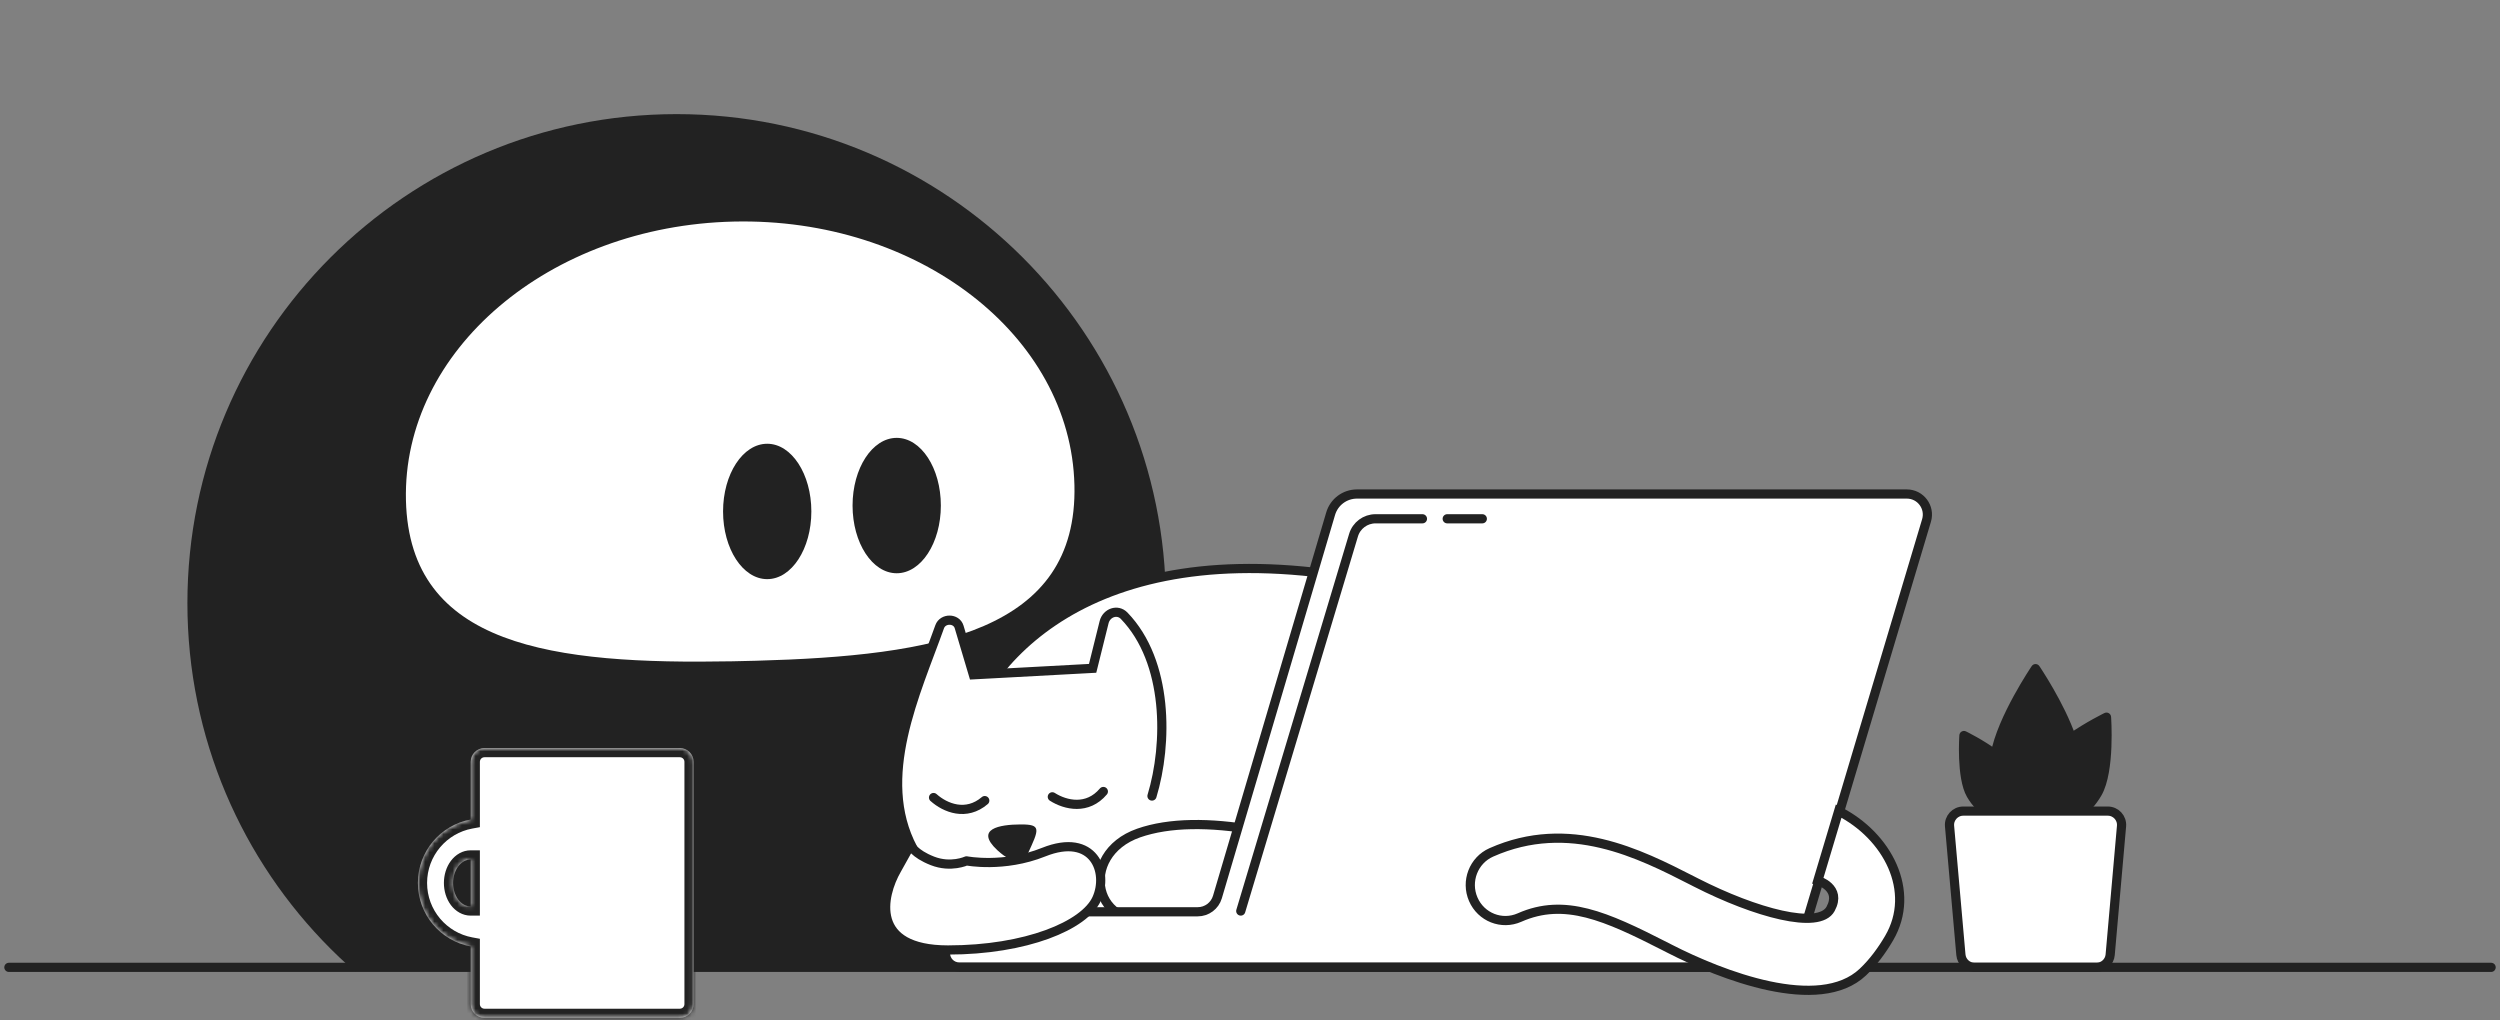
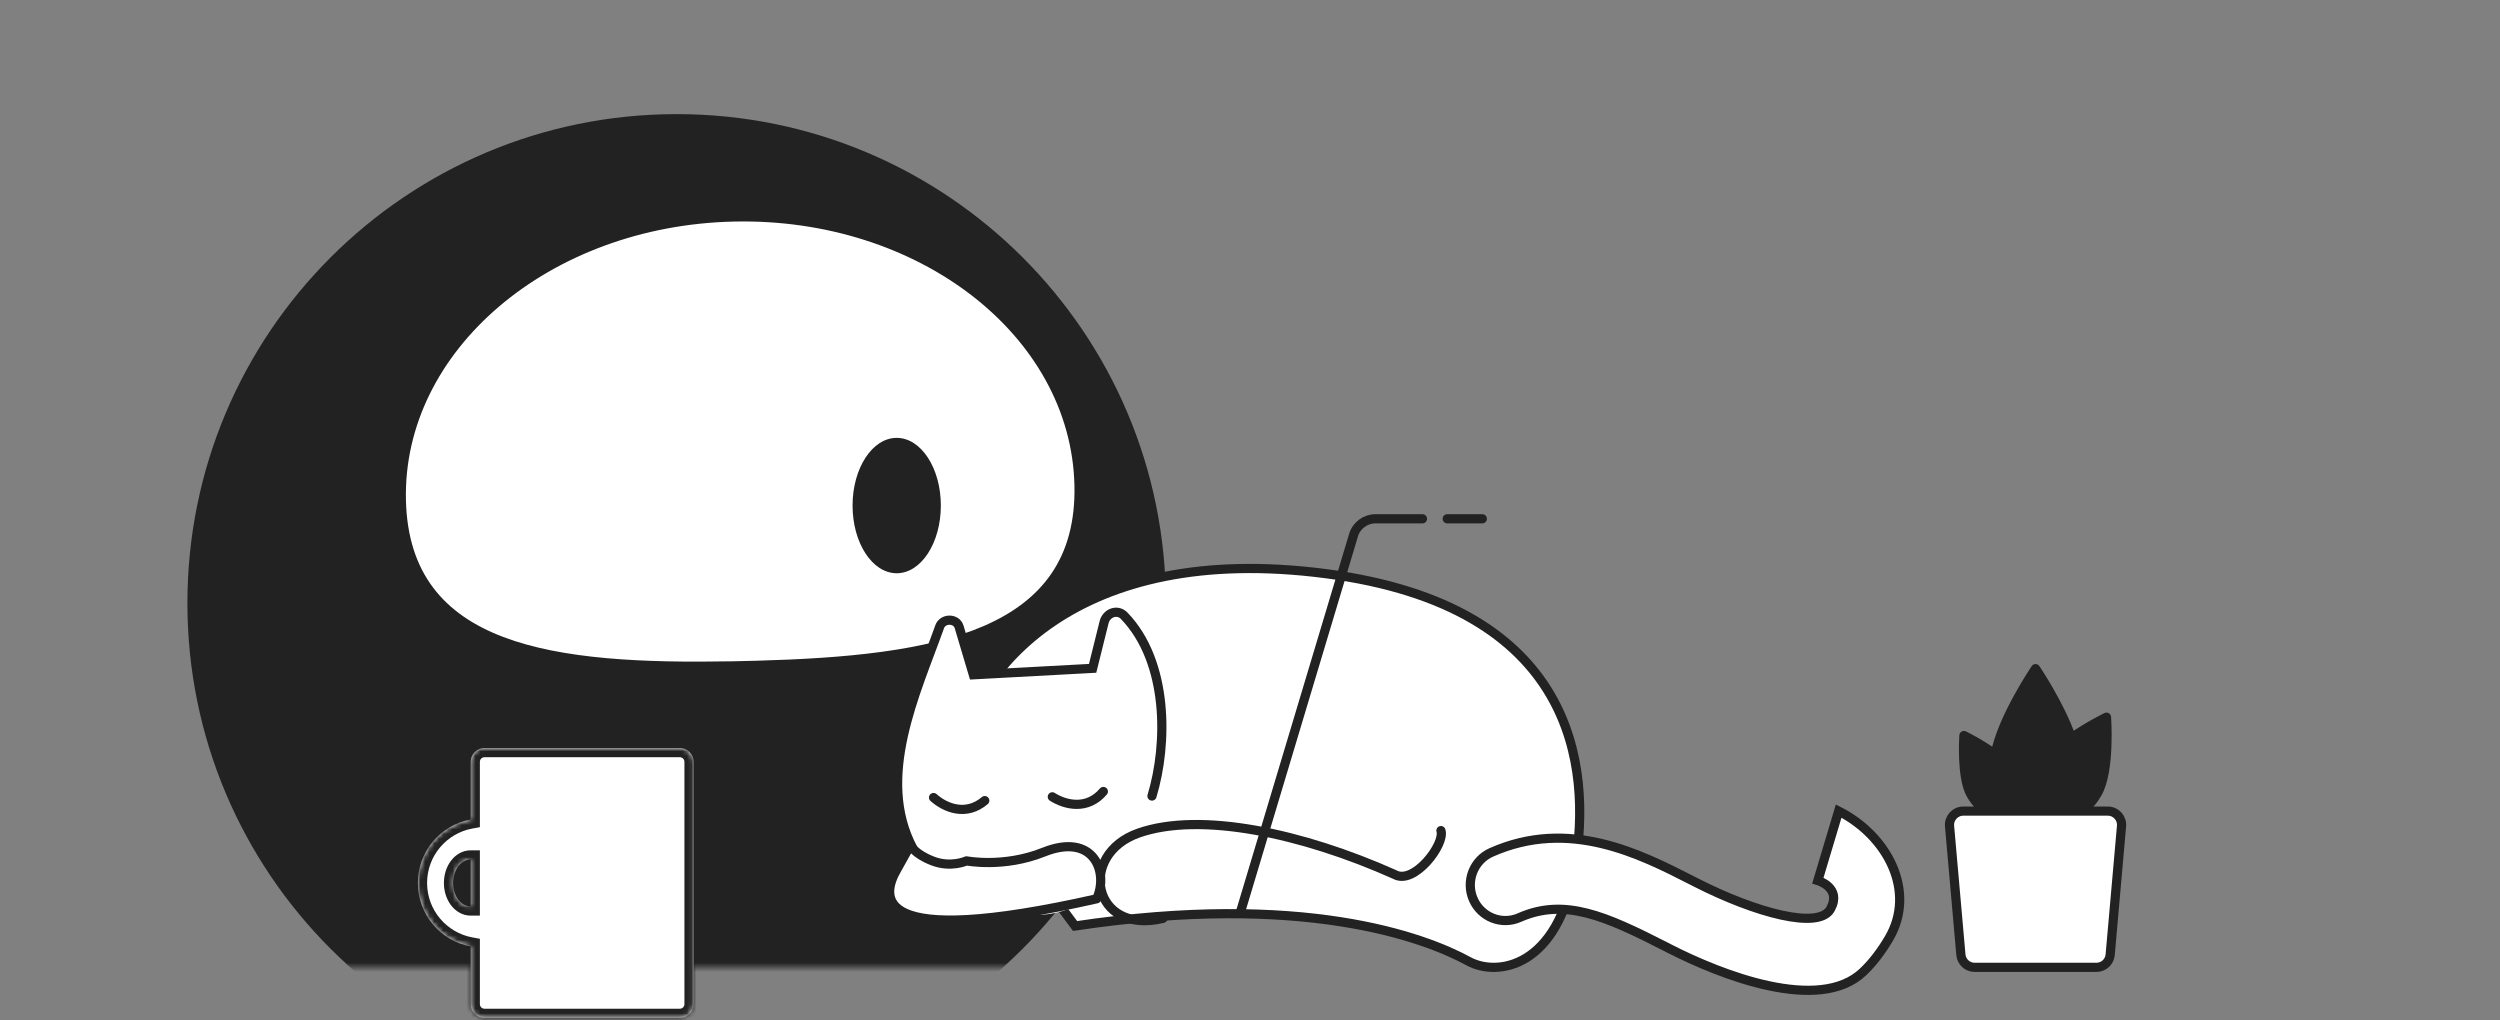
<svg xmlns="http://www.w3.org/2000/svg" width="544" height="222" viewBox="0 0 544 222" fill="none">
  <rect x="0" y="0" width="544" height="222" fill="#808080" stroke="none" />
  <path fill-rule="evenodd" clip-rule="evenodd" d="M442.933 180.496C444.532 180.496 446.033 179.848 447.334 178.711C450.329 179.054 454.059 176.65 456.401 172.593C459.22 167.712 458.374 156.054 458.374 156.054C458.374 156.054 454.44 157.96 450.739 160.557C448.292 153.396 442.933 145.496 442.933 145.496C442.933 145.496 435.548 156.383 434.158 164.18C431.064 161.846 427.354 160.049 427.354 160.049C427.354 160.049 426.696 169.118 428.888 172.915C431.056 176.671 434.754 178.606 437.197 177.285C438.754 179.291 440.753 180.496 442.933 180.496Z" fill="#222222" />
  <path d="M447.334 178.711L447.448 177.718C447.168 177.686 446.888 177.773 446.676 177.958L447.334 178.711ZM456.401 172.593L455.535 172.093L456.401 172.593ZM458.374 156.054L459.371 155.982C459.347 155.651 459.161 155.354 458.874 155.188C458.587 155.022 458.236 155.009 457.938 155.154L458.374 156.054ZM450.739 160.557L449.793 160.88C449.895 161.178 450.131 161.41 450.43 161.508C450.729 161.605 451.056 161.556 451.314 161.375L450.739 160.557ZM442.933 145.496L443.761 144.935C443.575 144.661 443.265 144.496 442.933 144.496C442.602 144.496 442.292 144.661 442.106 144.935L442.933 145.496ZM434.158 164.18L433.555 164.979C433.833 165.188 434.199 165.238 434.523 165.111C434.846 164.984 435.081 164.698 435.142 164.356L434.158 164.18ZM427.354 160.049L427.79 159.149C427.491 159.004 427.141 159.017 426.854 159.183C426.566 159.348 426.38 159.646 426.356 159.976L427.354 160.049ZM428.888 172.915L429.754 172.415L428.888 172.915ZM437.197 177.285L437.987 176.672C437.687 176.285 437.152 176.173 436.721 176.405L437.197 177.285ZM446.676 177.958C445.521 178.967 444.246 179.496 442.933 179.496V181.496C444.817 181.496 446.544 180.729 447.992 179.464L446.676 177.958ZM455.535 172.093C454.434 174.001 453.018 175.498 451.558 176.47C450.088 177.449 448.641 177.855 447.448 177.718L447.22 179.705C449.021 179.911 450.937 179.286 452.667 178.135C454.406 176.976 456.027 175.242 457.267 173.093L455.535 172.093ZM458.374 156.054C457.376 156.126 457.376 156.126 457.376 156.126C457.376 156.126 457.376 156.126 457.376 156.126C457.376 156.126 457.377 156.127 457.377 156.127C457.377 156.128 457.377 156.13 457.377 156.133C457.377 156.138 457.378 156.145 457.379 156.156C457.38 156.176 457.382 156.208 457.385 156.25C457.39 156.333 457.398 156.457 457.406 156.618C457.423 156.939 457.445 157.406 457.462 157.982C457.497 159.135 457.515 160.72 457.445 162.453C457.376 164.189 457.22 166.055 456.914 167.774C456.605 169.509 456.155 171.02 455.535 172.093L457.267 173.093C458.057 171.726 458.558 169.95 458.883 168.125C459.211 166.286 459.372 164.322 459.444 162.533C459.515 160.741 459.497 159.107 459.462 157.922C459.444 157.328 459.421 156.846 459.403 156.511C459.394 156.343 459.386 156.212 459.381 156.123C459.378 156.078 459.375 156.043 459.374 156.019C459.373 156.008 459.372 155.998 459.372 155.992C459.372 155.989 459.372 155.987 459.371 155.985C459.371 155.984 459.371 155.983 459.371 155.983C459.371 155.982 459.371 155.982 459.371 155.982C459.371 155.982 459.371 155.982 458.374 156.054ZM451.314 161.375C453.125 160.104 455.001 158.997 456.429 158.206C457.142 157.811 457.74 157.497 458.159 157.282C458.368 157.174 458.532 157.091 458.644 157.036C458.699 157.008 458.742 156.987 458.77 156.974C458.784 156.967 458.794 156.962 458.801 156.958C458.804 156.957 458.807 156.955 458.808 156.955C458.809 156.954 458.809 156.954 458.81 156.954C458.81 156.954 458.81 156.954 458.81 156.954C458.81 156.954 458.81 156.954 458.81 156.954C458.81 156.954 458.81 156.954 458.374 156.054C457.938 155.154 457.938 155.154 457.938 155.154C457.938 155.154 457.937 155.154 457.937 155.154C457.937 155.154 457.937 155.154 457.937 155.155C457.936 155.155 457.935 155.155 457.934 155.156C457.932 155.157 457.928 155.159 457.924 155.161C457.916 155.165 457.904 155.171 457.888 155.178C457.857 155.194 457.811 155.216 457.752 155.246C457.633 155.305 457.462 155.391 457.244 155.503C456.81 155.726 456.193 156.05 455.46 156.457C453.996 157.268 452.054 158.413 450.165 159.738L451.314 161.375ZM442.933 145.496C442.106 146.058 442.106 146.058 442.106 146.058C442.106 146.058 442.106 146.058 442.106 146.058C442.106 146.058 442.106 146.058 442.106 146.058C442.107 146.059 442.107 146.06 442.109 146.062C442.111 146.065 442.114 146.071 442.119 146.078C442.129 146.092 442.143 146.114 442.163 146.143C442.201 146.2 442.258 146.287 442.333 146.399C442.481 146.625 442.697 146.957 442.964 147.378C443.498 148.221 444.237 149.419 445.051 150.839C446.685 153.688 448.6 157.389 449.793 160.88L451.686 160.233C450.431 156.564 448.444 152.735 446.786 149.844C445.954 148.394 445.2 147.169 444.653 146.307C444.38 145.876 444.158 145.534 444.004 145.3C443.927 145.183 443.866 145.093 443.825 145.031C443.805 145 443.789 144.977 443.778 144.961C443.773 144.953 443.768 144.946 443.766 144.942C443.764 144.94 443.763 144.938 443.762 144.937C443.762 144.937 443.761 144.936 443.761 144.936C443.761 144.936 443.761 144.935 443.761 144.935C443.761 144.935 443.761 144.935 442.933 145.496ZM435.142 164.356C435.807 160.628 437.931 156.078 439.944 152.394C440.943 150.567 441.899 148.979 442.606 147.849C442.959 147.284 443.249 146.834 443.45 146.527C443.551 146.373 443.629 146.255 443.682 146.175C443.708 146.136 443.728 146.106 443.742 146.086C443.748 146.076 443.753 146.069 443.756 146.064C443.758 146.062 443.759 146.06 443.76 146.059C443.76 146.058 443.76 146.058 443.761 146.058C443.761 146.058 443.761 146.058 443.761 146.058C443.761 146.058 443.761 146.058 442.933 145.496C442.106 144.935 442.105 144.935 442.105 144.935C442.105 144.935 442.105 144.936 442.105 144.936C442.105 144.936 442.104 144.937 442.104 144.938C442.103 144.939 442.101 144.942 442.099 144.945C442.095 144.95 442.09 144.959 442.082 144.97C442.067 144.992 442.046 145.024 442.018 145.066C441.962 145.15 441.88 145.273 441.776 145.432C441.568 145.75 441.271 146.212 440.91 146.789C440.188 147.944 439.211 149.566 438.189 151.435C436.162 155.144 433.899 159.936 433.173 164.005L435.142 164.356ZM427.354 160.049C426.918 160.949 426.917 160.949 426.917 160.949C426.917 160.949 426.917 160.949 426.917 160.949C426.917 160.949 426.917 160.949 426.918 160.949C426.918 160.949 426.918 160.949 426.919 160.949C426.92 160.95 426.923 160.951 426.926 160.953C426.932 160.956 426.942 160.96 426.955 160.967C426.981 160.98 427.02 160.999 427.072 161.025C427.176 161.077 427.329 161.154 427.522 161.254C427.91 161.455 428.459 161.747 429.104 162.11C430.399 162.84 432.058 163.849 433.555 164.979L434.76 163.382C433.164 162.178 431.421 161.121 430.087 160.368C429.417 159.991 428.846 159.687 428.441 159.478C428.239 159.373 428.077 159.292 427.966 159.236C427.91 159.208 427.867 159.187 427.837 159.172C427.822 159.165 427.811 159.159 427.803 159.155C427.799 159.153 427.796 159.152 427.794 159.151C427.792 159.15 427.792 159.15 427.791 159.149C427.791 159.149 427.79 159.149 427.79 159.149C427.79 159.149 427.79 159.149 427.79 159.149C427.79 159.149 427.79 159.149 427.354 160.049ZM429.754 172.415C429.291 171.613 428.946 170.466 428.708 169.127C428.472 167.803 428.352 166.362 428.298 165.018C428.244 163.676 428.258 162.448 428.285 161.555C428.298 161.109 428.315 160.748 428.328 160.499C428.335 160.375 428.341 160.279 428.345 160.215C428.347 160.183 428.348 160.159 428.349 160.143C428.35 160.135 428.35 160.129 428.351 160.126C428.351 160.124 428.351 160.122 428.351 160.122C428.351 160.121 428.351 160.121 428.351 160.121C428.351 160.121 428.351 160.121 428.351 160.121C428.351 160.121 428.351 160.121 427.354 160.049C426.356 159.976 426.356 159.976 426.356 159.977C426.356 159.977 426.356 159.977 426.356 159.977C426.356 159.978 426.356 159.978 426.356 159.979C426.356 159.98 426.356 159.983 426.356 159.985C426.355 159.99 426.355 159.997 426.354 160.007C426.353 160.026 426.351 160.053 426.349 160.088C426.344 160.158 426.338 160.261 426.331 160.392C426.317 160.654 426.299 161.031 426.285 161.495C426.258 162.421 426.243 163.697 426.299 165.098C426.355 166.495 426.482 168.034 426.739 169.478C426.994 170.907 427.389 172.318 428.022 173.415L429.754 172.415ZM436.721 176.405C435.892 176.853 434.727 176.813 433.405 176.118C432.094 175.43 430.758 174.153 429.754 172.415L428.022 173.415C429.187 175.433 430.783 177.001 432.475 177.889C434.154 178.771 436.059 179.037 437.673 178.164L436.721 176.405ZM442.933 179.496C441.15 179.496 439.416 178.513 437.987 176.672L436.407 177.898C438.092 180.069 440.356 181.496 442.933 181.496V179.496Z" fill="#222222" />
  <path d="M424.221 179.76C424.066 178.006 425.449 176.496 427.209 176.496H458.657C460.418 176.496 461.8 178.006 461.645 179.76L459.175 207.76C459.038 209.309 457.741 210.496 456.186 210.496H429.68C428.125 210.496 426.828 209.309 426.692 207.76L424.221 179.76Z" fill="white" stroke="#222222" stroke-width="2" />
-   <path d="M542.067 210.496H1.933" stroke="#222222" stroke-width="2" stroke-linecap="round" />
  <mask id="mask0_1247_6164" style="mask-type:alpha" maskUnits="userSpaceOnUse" x="24" y="0" width="253" height="211">
    <rect x="24.933" y="0.496" width="252" height="210" fill="#D9D9D9" />
  </mask>
  <g mask="url(#mask0_1247_6164)">
    <path d="M253.689 131.233C253.689 189.998 206.03 237.64 147.231 237.64C88.432 237.64 40.779 189.998 40.779 131.233C40.779 72.469 88.438 24.833 147.237 24.833C206.03 24.833 253.695 72.469 253.695 131.239L253.689 131.233Z" fill="#222222" />
    <path d="M233.796 105.546C234.566 137.433 203.494 142.707 164.53 143.778L159.366 143.898C120.392 144.61 89.104 140.764 88.334 108.883C87.548 76.295 119.47 49.139 159.636 48.214C199.803 47.295 233.004 72.965 233.796 105.552L233.796 105.546Z" fill="white" />
-     <ellipse cx="166.944" cy="111.291" rx="9.606" ry="14.73" fill="#222222" />
    <ellipse cx="195.123" cy="110.01" rx="9.606" ry="14.73" fill="#222222" />
  </g>
  <path d="M319.558 209.175C309.779 203.832 283.354 194.088 233.933 201.496L207.841 166.346C211.631 145.756 234.163 117.747 288.466 124.823C342.769 131.9 346.38 166.645 342.728 188.667C339.077 210.688 325.755 212.561 319.558 209.175Z" fill="white" stroke="#222222" stroke-width="2" />
  <path d="M244.621 133.989C254.282 144.002 254.117 161.86 250.669 173.218C237.657 213.796 210.564 197.713 198.643 184.599C190.464 169.149 199.331 150.805 204.473 136.376C205.154 134.464 208.127 134.472 208.706 136.417L211.804 146.834L237.756 145.432L240.251 135.393C240.76 133.35 243.159 132.474 244.621 133.989Z" fill="white" />
  <path d="M250.669 173.218C254.117 161.86 254.282 144.002 244.621 133.989C243.159 132.474 240.76 133.349 240.251 135.393L237.756 145.431L211.804 146.833L208.706 136.417C208.127 134.472 205.154 134.464 204.473 136.375C199.331 150.805 190.464 169.148 198.643 184.599" stroke="#222222" stroke-width="2" stroke-linecap="round" />
  <path d="M240.089 172.229C236.659 176.299 231.88 175.231 228.984 173.386" stroke="#222222" stroke-width="2" stroke-linecap="round" />
  <path d="M214.284 174.211C210.238 177.668 205.696 175.836 203.139 173.545" stroke="#222222" stroke-width="2" stroke-linecap="round" />
-   <path d="M222.07 179.397C226.656 179.379 226.158 180.362 223.555 185.966C223.021 187.179 220.964 188.681 217.004 184.985C212.054 180.364 217.484 179.416 222.07 179.397Z" fill="#222222" />
  <path d="M253.066 199.838C237.703 203.531 234.364 185.962 247.761 181.269C261.158 176.576 283.307 181.273 303.466 190.288C307.693 192.685 314.512 183.704 313.546 180.739" stroke="#222222" stroke-width="2" stroke-linecap="round" />
-   <path d="M386.856 210.418H208.717C207.069 210.418 205.733 209.082 205.733 207.434V201.386C205.733 199.738 207.069 198.402 208.717 198.402H260.62C262.604 198.402 264.351 197.096 264.913 195.193L289.549 111.774C290.298 109.237 292.628 107.496 295.273 107.496H414.924C417.921 107.496 420.071 110.383 419.213 113.254L391.145 207.223C390.578 209.119 388.834 210.418 386.856 210.418Z" fill="white" stroke="#222222" stroke-width="2" stroke-linecap="round" />
-   <path d="M227.1 185.425C237.98 181.06 241.303 189.738 238.65 195.574C235.998 201.41 223.265 206.715 206.288 206.715C189.312 206.715 191.787 195.044 195.147 189.208L198.113 183.892C198.113 183.892 198.861 185.744 202.887 187.325C206.914 188.906 210.315 187.325 210.315 187.325C210.315 187.325 218.395 188.917 227.1 185.425Z" fill="white" stroke="#222222" stroke-width="2" stroke-linecap="round" stroke-linejoin="round" />
+   <path d="M227.1 185.425C237.98 181.06 241.303 189.738 238.65 195.574C189.312 206.715 191.787 195.044 195.147 189.208L198.113 183.892C198.113 183.892 198.861 185.744 202.887 187.325C206.914 188.906 210.315 187.325 210.315 187.325C210.315 187.325 218.395 188.917 227.1 185.425Z" fill="white" stroke="#222222" stroke-width="2" stroke-linecap="round" stroke-linejoin="round" />
  <path d="M309.523 112.887H299.317C297.109 112.887 295.162 114.335 294.528 116.45L269.991 198.241M314.914 112.887H322.551" stroke="#222222" stroke-width="2" stroke-linecap="round" />
  <path fill-rule="evenodd" clip-rule="evenodd" d="M363.358 206.465C374.475 212.152 395.82 220.555 405.369 211.517C407.614 209.393 409.497 206.829 411.066 204.148C417.053 193.916 410.68 181.829 400.092 176.496L395.569 191.608C395.569 191.608 400.846 193.146 398.334 197.775C395.822 202.403 381.993 198.631 369.066 192.043C368.784 191.899 368.5 191.754 368.214 191.608C356.841 185.802 341.471 177.953 324.51 185.482C320.644 187.198 318.884 191.763 320.578 195.678C322.271 199.593 326.778 201.376 330.643 199.661C340.458 195.304 349.5 199.4 362.196 205.871C362.579 206.066 362.966 206.264 363.358 206.465Z" fill="white" stroke="#222222" stroke-width="2" />
  <mask id="path-21-inside-1_1247_6164" fill="white">
    <path fill-rule="evenodd" clip-rule="evenodd" d="M102.422 165.773C102.422 164.116 103.766 162.773 105.422 162.773H147.933C149.59 162.773 150.933 164.116 150.933 165.773V218.496C150.933 220.153 149.59 221.496 147.933 221.496H105.422C103.766 221.496 102.422 220.153 102.422 218.496V205.945C95.886 204.745 90.933 199.018 90.933 192.134C90.933 185.251 95.886 179.524 102.422 178.323V165.773ZM99.714 195.745C100.433 196.703 101.407 197.241 102.422 197.241V192.134V187.028C101.407 187.028 100.433 187.566 99.714 188.524C98.996 189.481 98.593 190.78 98.593 192.134C98.593 193.489 98.996 194.788 99.714 195.745Z" />
  </mask>
  <path fill-rule="evenodd" clip-rule="evenodd" d="M102.422 165.773C102.422 164.116 103.766 162.773 105.422 162.773H147.933C149.59 162.773 150.933 164.116 150.933 165.773V218.496C150.933 220.153 149.59 221.496 147.933 221.496H105.422C103.766 221.496 102.422 220.153 102.422 218.496V205.945C95.886 204.745 90.933 199.018 90.933 192.134C90.933 185.251 95.886 179.524 102.422 178.323V165.773ZM99.714 195.745C100.433 196.703 101.407 197.241 102.422 197.241V192.134V187.028C101.407 187.028 100.433 187.566 99.714 188.524C98.996 189.481 98.593 190.78 98.593 192.134C98.593 193.489 98.996 194.788 99.714 195.745Z" fill="white" />
  <path d="M102.422 205.945H104.422V204.279L102.784 203.978L102.422 205.945ZM102.422 178.323L102.784 180.29L104.422 179.989V178.323H102.422ZM102.422 197.241V199.241H104.422V197.241H102.422ZM99.714 195.745L98.114 196.945H98.114L99.714 195.745ZM102.422 187.028H104.422V185.028H102.422V187.028ZM105.422 160.773C102.661 160.773 100.422 163.011 100.422 165.773H104.422C104.422 165.22 104.87 164.773 105.422 164.773V160.773ZM147.933 160.773H105.422V164.773H147.933V160.773ZM152.933 165.773C152.933 163.011 150.695 160.773 147.933 160.773V164.773C148.485 164.773 148.933 165.22 148.933 165.773H152.933ZM152.933 218.496V165.773H148.933V218.496H152.933ZM147.933 223.496C150.695 223.496 152.933 221.258 152.933 218.496H148.933C148.933 219.048 148.485 219.496 147.933 219.496V223.496ZM105.422 223.496H147.933V219.496H105.422V223.496ZM100.422 218.496C100.422 221.258 102.661 223.496 105.422 223.496V219.496C104.87 219.496 104.422 219.048 104.422 218.496H100.422ZM100.422 205.945V218.496H104.422V205.945H100.422ZM88.933 192.134C88.933 200.001 94.593 206.541 102.061 207.913L102.784 203.978C97.18 202.949 92.933 198.035 92.933 192.134H88.933ZM102.061 176.356C94.593 177.728 88.933 184.268 88.933 192.134H92.933C92.933 186.233 97.18 181.32 102.784 180.29L102.061 176.356ZM100.422 165.773V178.323H104.422V165.773H100.422ZM102.422 195.241C102.153 195.241 101.731 195.101 101.314 194.545L98.114 196.945C99.134 198.305 100.66 199.241 102.422 199.241V195.241ZM100.422 192.134V197.241H104.422V192.134H100.422ZM100.422 187.028V192.134H104.422V187.028H100.422ZM101.314 189.724C101.731 189.168 102.153 189.028 102.422 189.028V185.028C100.66 185.028 99.134 185.964 98.114 187.324L101.314 189.724ZM100.593 192.134C100.593 191.153 100.889 190.29 101.314 189.724L98.114 187.324C97.103 188.672 96.593 190.407 96.593 192.134H100.593ZM101.314 194.545C100.889 193.978 100.593 193.115 100.593 192.134H96.593C96.593 193.862 97.103 195.597 98.114 196.945L101.314 194.545Z" fill="#222222" mask="url(#path-21-inside-1_1247_6164)" />
</svg>